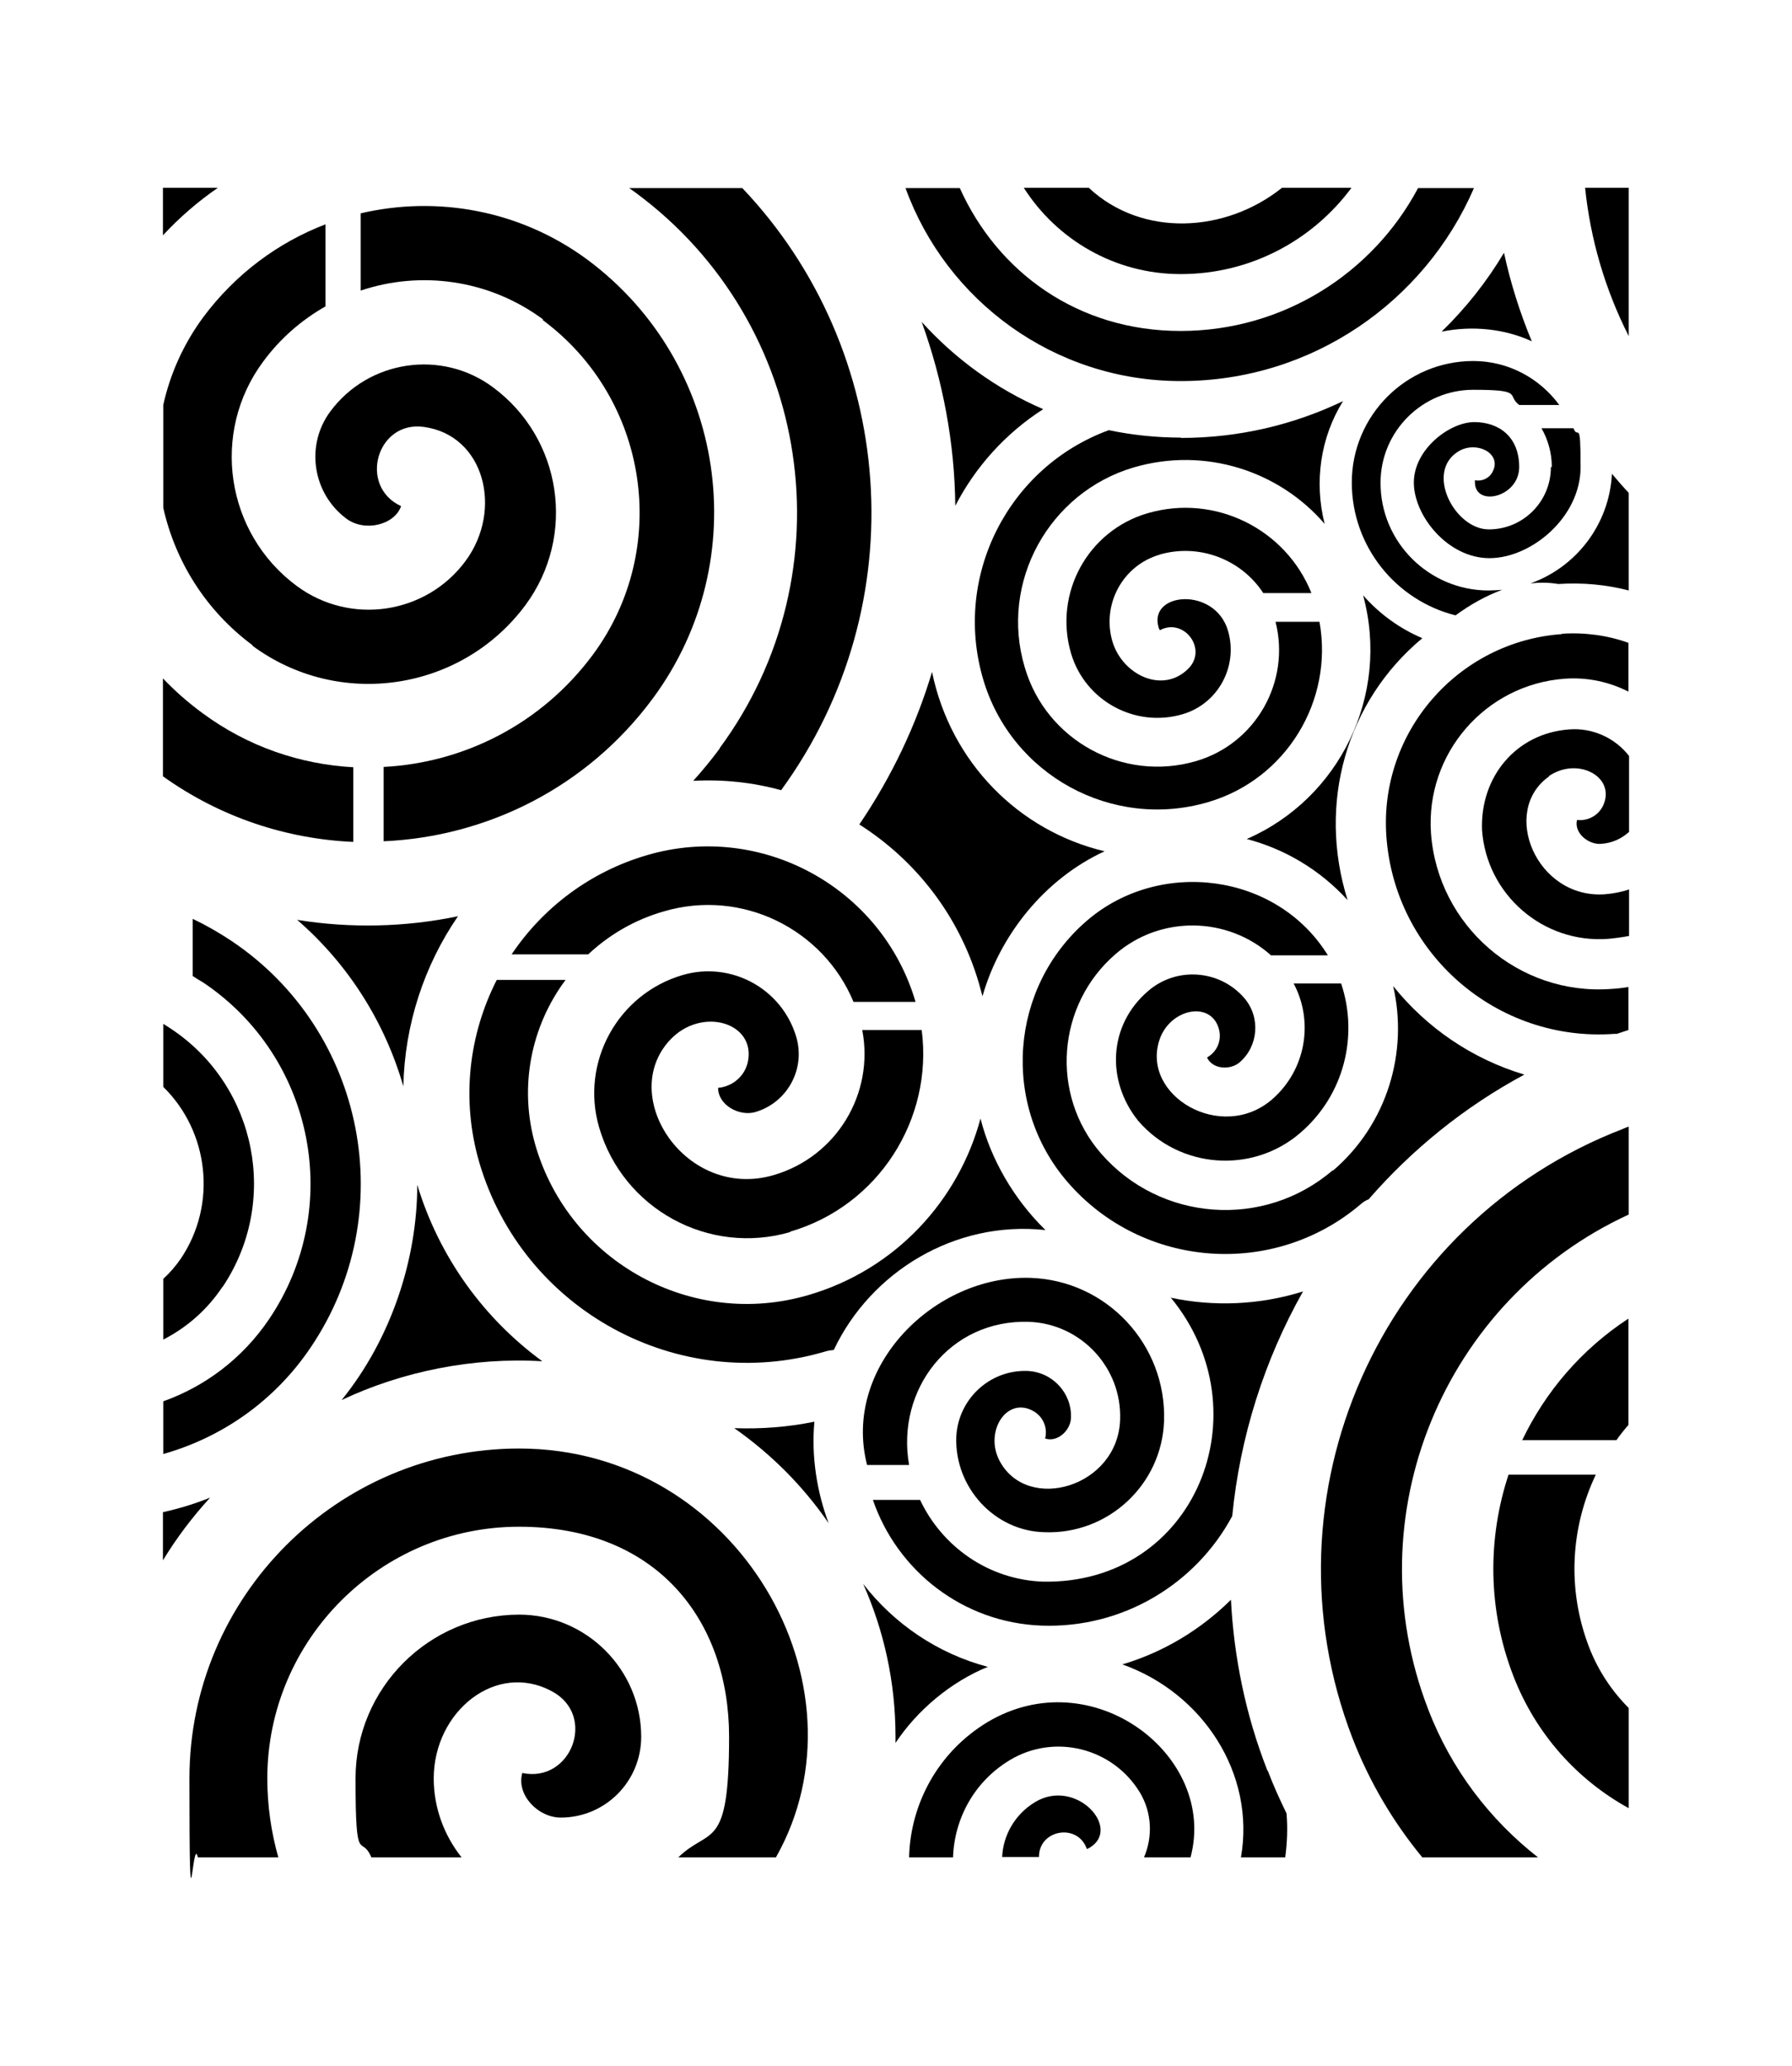
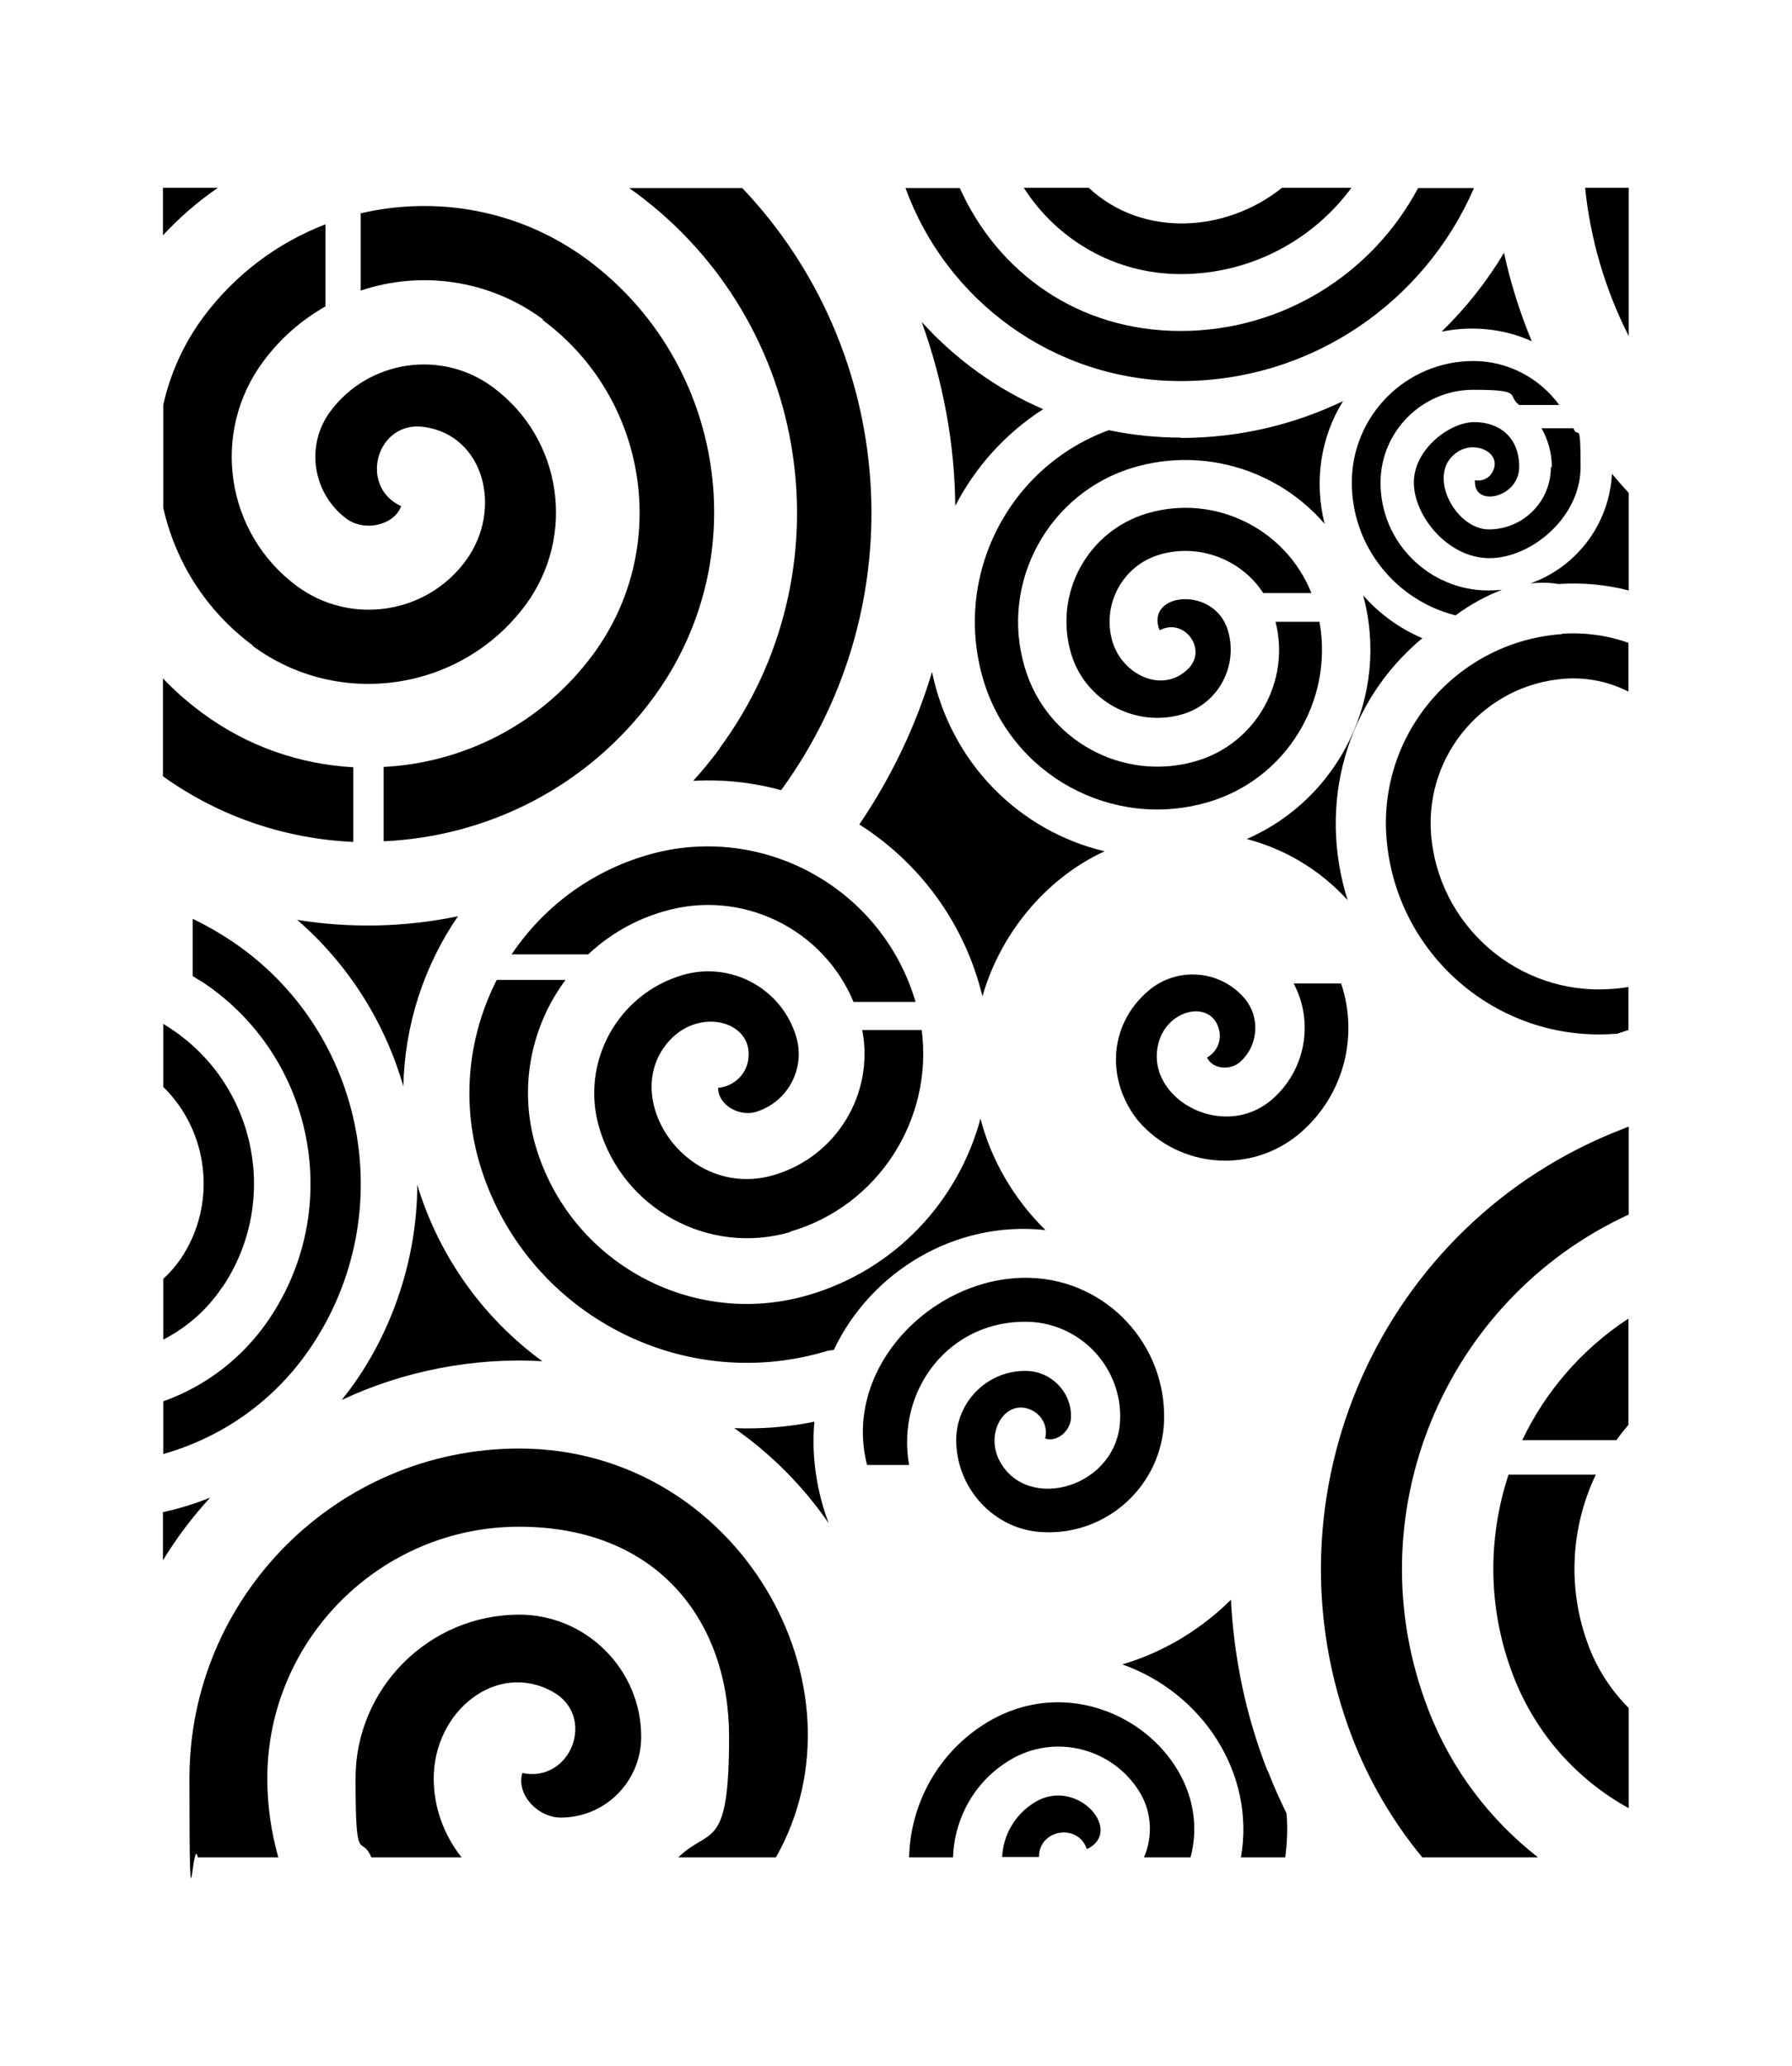
<svg xmlns="http://www.w3.org/2000/svg" version="1.1" id="Livello_1" x="0px" y="0px" viewBox="0 0 935.435 1078.251" style="enable-background:new 0 0 935.435 1078.251;" xml:space="preserve">
  <g id="Capa_1">
    <path d="M650.825,438.093L650.825,438.093L650.825,438.093z" />
    <path d="M616.413,198.897c68.487,0,127.358-41.497,152.998-100.706h-29.182c-23.616,44.364-70.342,74.559-123.984,74.559   c-53.642,0-95.476-30.701-115.213-74.559h-28.339c21.254,58.703,77.596,100.706,143.552,100.706l0,0H616.413z" />
    <path d="M742.59,333.17c-11.977-5.061-22.604-12.82-31.038-22.435c14.17,52.124-12.314,106.104-60.727,127.189   c19.736,5.229,37.954,15.857,52.63,31.882c-15.857-50.437-0.675-103.742,39.135-136.804l0,0V333.17z" />
    <path d="M752.711,173.088c15.688-3.205,32.725-1.518,46.895,5.061c-6.241-15.013-11.133-30.532-14.507-46.22   c-8.94,15.013-19.905,28.845-32.388,40.991l0,0V173.088z" />
    <path d="M616.413,143.062c36.436,0,68.824-17.712,89.066-45.039h-36.268c-29.52,23.616-73.041,25.978-100.874,0h-33.906   c17.206,26.99,47.401,45.039,81.813,45.039l0,0H616.413z" />
    <path d="M113.729,98.023H85.053v24.797C93.824,113.373,103.44,105.108,113.729,98.023z" />
    <path d="M283.09,710.521c-30.195-22.098-53.642-53.811-65.282-92.103c0,38.966-13.664,80.463-39.473,112.345   C209.712,715.919,246.654,708.328,283.09,710.521z" />
    <path d="M283.259,167.016c55.329,40.991,67.137,119.261,26.315,174.59l0,0c-26.821,36.268-67.306,56.51-109.309,58.703v38.798   c53.811-2.362,106.104-28.002,140.516-74.559c53.642-72.535,38.292-175.265-34.243-229.076   c-35.255-25.978-78.608-33.4-118.249-24.122l0,0v40.316c31.207-10.459,66.8-5.904,95.139,15.013v0.337L283.259,167.016   L283.259,167.016z" />
    <path d="M131.779,337.05c45.208,33.4,109.14,23.785,142.54-21.254l0,0c26.652-36.099,19.062-87.042-17.037-113.694   c-26.821-19.905-64.944-14.17-84.849,12.651c-13.158,17.712-9.278,42.846,8.434,56.004c9.615,7.085,25.134,3.205,28.508-6.579   c-22.435-10.29-12.82-44.87,11.977-41.328c31.544,4.386,41.328,43.184,21.761,69.836c-20.58,28.002-60.221,33.906-88.223,13.158   c-37.111-27.496-45.039-79.957-17.543-117.068c8.94-12.145,20.074-21.761,32.556-28.845v-42.846   c-24.628,9.446-46.895,25.809-63.763,48.413c-10.459,14.17-17.375,29.857-20.917,45.883v53.642   c6.241,27.833,22.098,53.642,46.726,71.86h-0.169v0.167H131.779z" />
    <path d="M154.889,479.927c27.327,23.616,46.051,53.98,55.666,87.042c0.675-32.05,10.796-62.92,28.508-88.729   c-27.496,5.735-56.172,6.41-84.174,1.856l0,0V479.927z" />
-     <path d="M695.696,610.828c-35.93,30.87-90.247,26.821-121.117-8.94l0,0c-26.484-30.701-22.941-77.427,7.76-103.911   c23.616-20.411,58.534-19.568,81.138,0.675h29.689c-26.652-43.184-87.885-50.775-125.84-18.049   c-40.316,34.749-44.871,95.982-10.121,136.298c39.135,45.377,107.959,50.437,153.504,11.302c1.181-1.012,2.362-1.687,3.711-2.193   c22.604-25.978,49.931-48.244,81.307-65.113l0,0c-27.159-8.097-51.112-24.46-68.487-46.22c7.928,34.243-2.868,71.86-31.376,96.32   h-0.169L695.696,610.828z" />
    <path d="M412.473,642.878c46.22-13.495,74.728-58.871,68.655-105.26H450.09c6.41,33.062-13.326,66.125-46.22,75.74   c-45.714,13.326-81.644-40.991-54.148-70.511c16.531-17.712,45.039-9.109,40.653,11.471c-1.687,7.591-8.097,12.82-15.519,13.495   c0,9.109,11.133,15.013,19.399,12.651c16.7-4.892,26.315-22.435,21.423-39.135c-7.422-25.303-34.075-39.81-59.378-32.388   c-33.906,9.952-53.473,45.714-43.521,79.62l0,0c12.483,42.509,57.185,66.968,99.862,54.486h-0.169v-0.169H412.473z" />
    <path d="M809.559,243.936c0,17.881-14.507,32.388-32.388,32.388c-17.881,0-33.568-30.195-15.688-40.822   c9.278-5.567,22.941,1.181,17.543,10.965c-1.856,3.374-5.567,4.892-9.109,4.217v1.012c0,13.158,23.11,7.928,23.11-7.928   s-10.627-23.447-23.447-23.447c-12.82,0-31.544,14.17-31.544,31.544s17.712,39.473,39.473,39.473   c21.761,0,47.57-21.254,47.57-47.569s-1.349-13.832-3.711-20.242h-16.7c3.374,5.904,5.398,12.82,5.398,20.242h-0.506   L809.559,243.936z" />
    <path d="M445.535,522.942h32.388c-17.543-59.715-80.463-94.127-140.178-76.583c-30.026,8.772-54.486,27.664-70.679,51.787h39.979   c10.796-10.121,24.122-18.049,39.473-22.435C387.17,463.733,429.679,484.819,445.535,522.942L445.535,522.942z" />
    <path d="M705.648,251.865c0,33.4,23.11,61.57,54.148,69.33c7.591-5.567,15.688-10.121,24.291-13.326l0,0   c-2.362,0.169-4.723,0.337-7.085,0.337c-31.038,0-56.51-25.303-56.341-56.341c0-26.652,21.76-48.413,48.413-48.413   c26.652,0,17.206,2.868,23.953,7.928h20.917c-10.121-13.832-26.484-22.941-44.87-22.941   C733.987,188.439,705.648,216.947,705.648,251.865L705.648,251.865L705.648,251.865z" />
    <path d="M605.28,289.482c20.917-6.073,42.846,2.699,54.148,20.074h25.134c-13.326-33.4-50.268-51.955-85.524-41.665   c-31.207,9.109-49.088,41.834-39.979,73.041l0,0c7.253,24.797,33.4,39.135,58.197,31.882c18.555-5.398,29.183-24.966,23.785-43.521   c-6.747-23.279-41.666-20.242-36.268-1.856c0.169,0.675,0.506,1.181,0.675,1.518c12.483-6.747,25.134,9.784,14.844,20.074   c-13.495,13.495-34.581,3.036-39.641-14.338c-5.567-19.23,5.398-39.641,24.797-45.208l0,0L605.28,289.482z" />
    <path d="M481.128,168.028c11.133,30.87,17.206,63.257,17.543,95.982c10.459-20.242,26.146-37.786,45.883-50.437   C520.263,203.114,498.671,187.427,481.128,168.028L481.128,168.028z" />
    <path d="M512.841,520.075c9.109-32.05,32.556-61.402,63.763-75.74c-44.702-10.627-80.295-46.22-90.078-93.621   c-8.266,27.665-20.917,54.486-37.954,79.62c29.183,18.555,51.955,47.232,62.414,82.825c0.675,2.193,1.181,4.555,1.856,6.747l0,0   L512.841,520.075L512.841,520.075z" />
    <path d="M675.285,513.327c10.627,19.905,6.41,45.208-11.302,60.558c-26.484,22.773-68.487-2.024-58.703-31.207   c5.567-16.531,27.664-20.748,31.207-4.723c1.181,5.735-1.518,11.302-6.41,14.001c2.868,6.241,12.145,6.747,17.037,2.53   c9.784-8.434,10.965-23.447,2.53-33.4c-12.82-15.013-35.593-16.7-50.437-3.711c-20.748,17.881-21.76,46.895-5.061,67.643   c21.592,25.134,59.715,27.833,84.68,6.241c22.941-19.736,30.364-50.775,21.254-77.933h-24.795V513.327L675.285,513.327z" />
    <path d="M616.413,228.417c-12.82,0-25.472-1.349-37.617-3.88c-52.124,19.062-81.475,75.74-65.619,129.888   c14.676,50.1,67.306,78.945,117.406,64.269c40.991-11.977,65.619-53.136,58.197-94.127h-22.941   c7.928,31.207-10.29,63.595-41.497,72.704c-38.123,11.133-78.27-10.796-89.404-48.919c-13.326-44.364,12.651-91.428,57.016-104.417   c37.111-10.796,75.74,1.856,99.525,29.52c-5.567-21.929-2.193-45.208,9.615-64.101c-25.64,12.314-54.317,19.23-84.68,19.23l0,0   v-0.167H616.413z" />
    <path d="M375.699,390.692c-4.386,5.904-8.94,11.471-13.832,16.869c15.688-0.843,31.207,0.843,45.883,4.892   c70.848-97.163,60.052-229.75-20.242-314.261h-59.04c1.181,0.843,2.362,1.687,3.542,2.53   c91.934,67.981,111.502,198.038,43.521,289.971H375.699L375.699,390.692z" />
    <path d="M745.458,892.027c-38.798-100.706,8.097-213.557,104.754-258.09v-45.883c-1.012,0.337-2.024,0.675-3.036,1.181   c-126.683,48.75-189.941,191.459-141.19,317.972l0,0c8.94,23.11,21.423,44.027,36.436,62.245h60.39   C777.846,949.886,757.603,923.74,745.458,892.027L745.458,892.027L745.458,892.027z" />
    <path d="M833.006,769.73h-45.545c-10.965,33.231-10.965,70.173,2.53,105.091c11.808,30.532,33.569,54.317,60.221,68.993V891.52   c-8.772-8.772-16.025-19.568-20.748-31.882C817.824,829.276,820.017,797.057,833.006,769.73L833.006,769.73z" />
-     <path d="M611.015,677.121c49.256,59.715,12.989,149.793-66.462,148.444c-28.677-1.012-52.799-18.387-64.269-42.678h-24.628   c12.651,36.942,46.895,64.101,88.054,65.619c42.678,1.518,80.632-21.929,99.525-57.185c4.048-41.328,16.7-81.307,36.942-117.237   l0,0c-22.604,7.085-46.557,8.097-69.33,3.205l0,0L611.015,677.121z" />
    <path d="M794.714,751.681h49.088c2.024-2.868,4.048-5.398,6.241-7.928v-55.498c-24.459,16.025-43.352,38.123-55.498,63.595h0.169   L794.714,751.681L794.714,751.681z" />
    <path d="M661.621,924.246c-11.471-29.183-17.543-59.546-19.062-89.235c-15.688,15.519-35.087,27.327-56.679,33.737   c42.172,15.013,69.499,57.185,61.908,100.706h23.11c1.012-7.591,1.349-15.182,0.675-22.941c-3.542-7.253-6.916-14.676-9.784-22.267   H661.621L661.621,924.246z" />
    <path d="M184.409,400.476c-27.496-1.518-54.823-10.627-78.608-28.171c-7.591-5.567-14.507-11.639-20.748-18.218v51.112   c30.195,21.592,64.775,32.725,99.356,34.243v-38.798l0,0V400.476z" />
-     <path d="M808.378,405.199c15.013-10.459,35.255,0.169,28.508,15.182c-2.53,5.398-8.097,8.266-13.664,7.591   c-1.687,6.916,6.073,12.989,12.483,12.483c5.735-0.337,10.796-2.699,14.676-6.241v-39.641   c-7.253-9.278-18.893-14.844-31.376-13.832c-27.327,2.024-46.389,24.459-45.377,52.461c2.362,33.737,31.882,59.378,65.788,56.847   c3.711-0.337,7.422-0.843,10.965-1.518l0,0V464.24c-3.88,1.349-8.266,2.193-12.651,2.53c-35.761,2.53-54.823-43.521-29.014-61.57   L808.378,405.199L808.378,405.199z" />
    <path d="M827.439,98.023c2.699,26.484,10.29,52.799,22.773,77.427V98.023H827.439z" />
    <path d="M515.371,898.943c-25.64,15.519-40.147,42.509-40.822,70.511h22.941c0.675-20.242,11.133-39.641,29.689-50.774   c23.279-14.001,53.642-6.41,67.812,16.869c6.41,10.627,6.747,23.279,2.193,33.906h24.291   C635.643,916.317,570.025,866.219,515.371,898.943L515.371,898.943L515.371,898.943z" />
    <path d="M815.294,330.977c-54.317,3.88-95.476,51.281-91.597,105.598c4.386,61.233,57.691,107.453,118.924,103.067h1.349   c2.024-0.675,4.048-1.349,6.073-2.024l0,0v-22.435c-3.036,0.506-6.073,0.843-9.109,1.012   c-48.244,3.542-90.416-33.062-93.958-81.307l0,0c-2.868-41.497,28.339-77.596,69.836-80.632   c11.977-0.843,23.279,1.687,33.231,6.747v-25.472c-10.796-3.88-22.773-5.567-34.918-4.723h0.169V330.977z" />
    <path d="M798.931,304.495c4.723-0.506,9.615-0.506,14.507,0.337c12.651-0.843,25.134,0.337,36.774,3.374v-50.943   c-3.036-3.205-5.904-6.579-8.772-9.952C840.091,273.794,822.716,296.06,798.931,304.495L798.931,304.495L798.931,304.495z" />
    <path d="M540.337,940.608c-10.627,6.41-16.7,17.375-17.206,28.677h19.23c-0.169-14.338,20.242-17.881,24.966-4.217   c0.337,0,0.843-0.337,1.518-0.675C585.713,954.272,561.591,927.788,540.337,940.608L540.337,940.608L540.337,940.608z" />
    <path d="M271.114,842.771c-47.063,0-85.524,38.292-85.524,85.524c0,47.232,2.868,28.508,8.266,41.159h47.063   c-8.94-11.302-14.507-25.64-14.507-41.159c0-35.087,32.725-61.402,61.908-45.377c23.279,12.651,9.784,47.907-15.688,42.509   c-3.205,11.471,8.266,23.279,20.074,23.279c23.279,0,42.003-18.893,42.003-42.172c0-35.087-28.677-63.763-63.763-63.763   L271.114,842.771L271.114,842.771z" />
    <path d="M116.091,671.892c29.857-44.364,18.049-104.585-26.146-134.443c-1.518-1.012-3.036-2.024-4.723-3.036v32.894   c23.785,23.279,28.339,61.233,9.109,89.741c-2.699,3.88-5.735,7.422-9.109,10.459v31.713c12.145-6.241,22.773-15.35,30.87-27.496   l0,0v0.168H116.091z" />
    <path d="M162.311,703.099L162.311,703.099c47.063-69.836,28.508-164.975-41.328-211.87c-6.579-4.386-13.326-8.266-20.411-11.639   v29.857c1.856,1.181,3.711,2.362,5.735,3.542c57.859,38.966,73.21,117.574,34.243,175.434   c-14.001,20.748-33.569,35.255-55.329,43.015l0,0v27.496C115.754,750.331,143.418,731.27,162.311,703.099L162.311,703.099z" />
    <path d="M271.114,756.067c-94.97,0-172.229,77.258-172.229,172.229s1.518,28.002,4.386,41.159h42.003   c-3.711-13.157-5.735-26.99-5.735-41.159c0-72.366,59.04-131.406,131.406-131.406s109.646,49.256,109.646,109.646   s-10.121,46.895-26.484,62.92h50.943c50.606-89.404-19.905-213.388-134.105-213.388L271.114,756.067L271.114,756.067z" />
    <path d="M85.053,789.298v25.134c7.085-11.639,15.35-22.604,24.628-32.725C101.753,784.912,93.487,787.442,85.053,789.298z" />
    <path d="M474.549,764.669c-6.916-39.304,21.254-76.077,62.583-74.728c27.159,1.012,48.582,23.953,47.57,51.112   c-1.181,35.087-48.076,48.75-62.751,21.76c-8.434-15.35,3.542-34.412,17.712-26.146c5.061,3.036,7.253,8.772,5.904,14.17   c6.579,2.193,13.326-4.386,13.495-10.796c0.506-12.989-9.784-23.953-22.773-24.46c-19.736-0.675-36.268,14.844-37.111,34.581   c-0.843,26.146,19.905,49.088,46.22,49.594c33.062,1.181,61.064-24.797,62.245-58.028c1.349-39.81-29.857-73.378-69.667-74.728   c-50.268-1.687-98.513,46.557-85.355,97.669H474.549z" />
-     <path d="M515.877,870.098c-26.315-6.916-49.088-22.435-65.281-43.352c10.796,24.291,16.869,51.281,16.869,79.62s0,2.362,0,3.374   c11.302-17.037,28.845-31.882,48.413-39.81l0,0L515.877,870.098L515.877,870.098z" />
    <path d="M545.566,641.866c-16.363-16.025-28.339-36.773-33.737-58.028c-11.471,42.678-44.196,78.776-89.741,92.103   c-60.727,17.881-124.659-17.037-142.54-77.933l0,0c-8.94-30.87-2.193-62.583,15.688-86.536h-35.93   c-14.507,28.508-18.724,62.245-9.109,95.308c22.604,76.921,103.573,121.285,180.494,98.681c1.518-0.506,3.036-0.675,4.555-0.843   c19.23-40.653,63.089-67.643,110.321-62.583l0,0L545.566,641.866L545.566,641.866z" />
    <path d="M425.124,742.066c-14.001,2.868-28.002,3.88-41.834,3.374c19.23,13.495,35.93,30.195,49.256,49.594   C426.473,778.839,423.437,760.284,425.124,742.066L425.124,742.066z" />
  </g>
</svg>